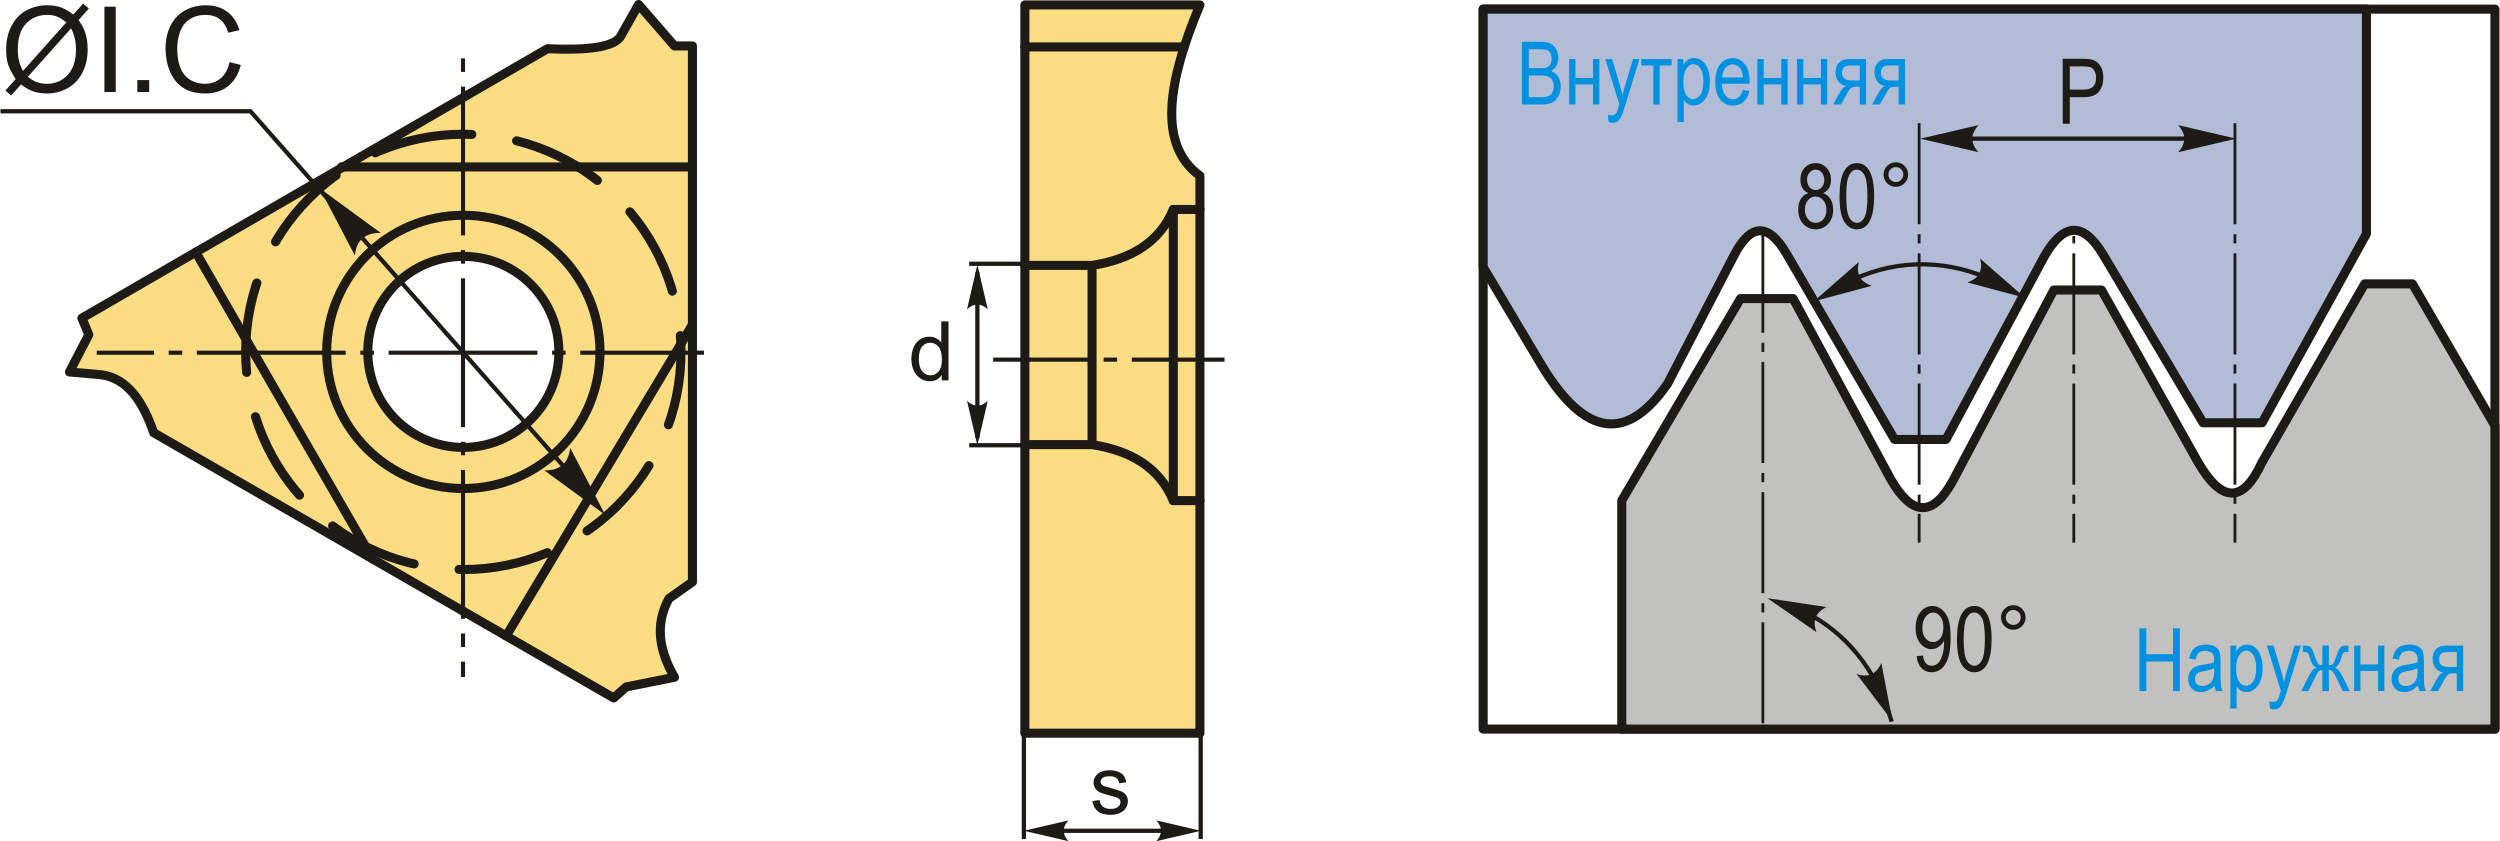
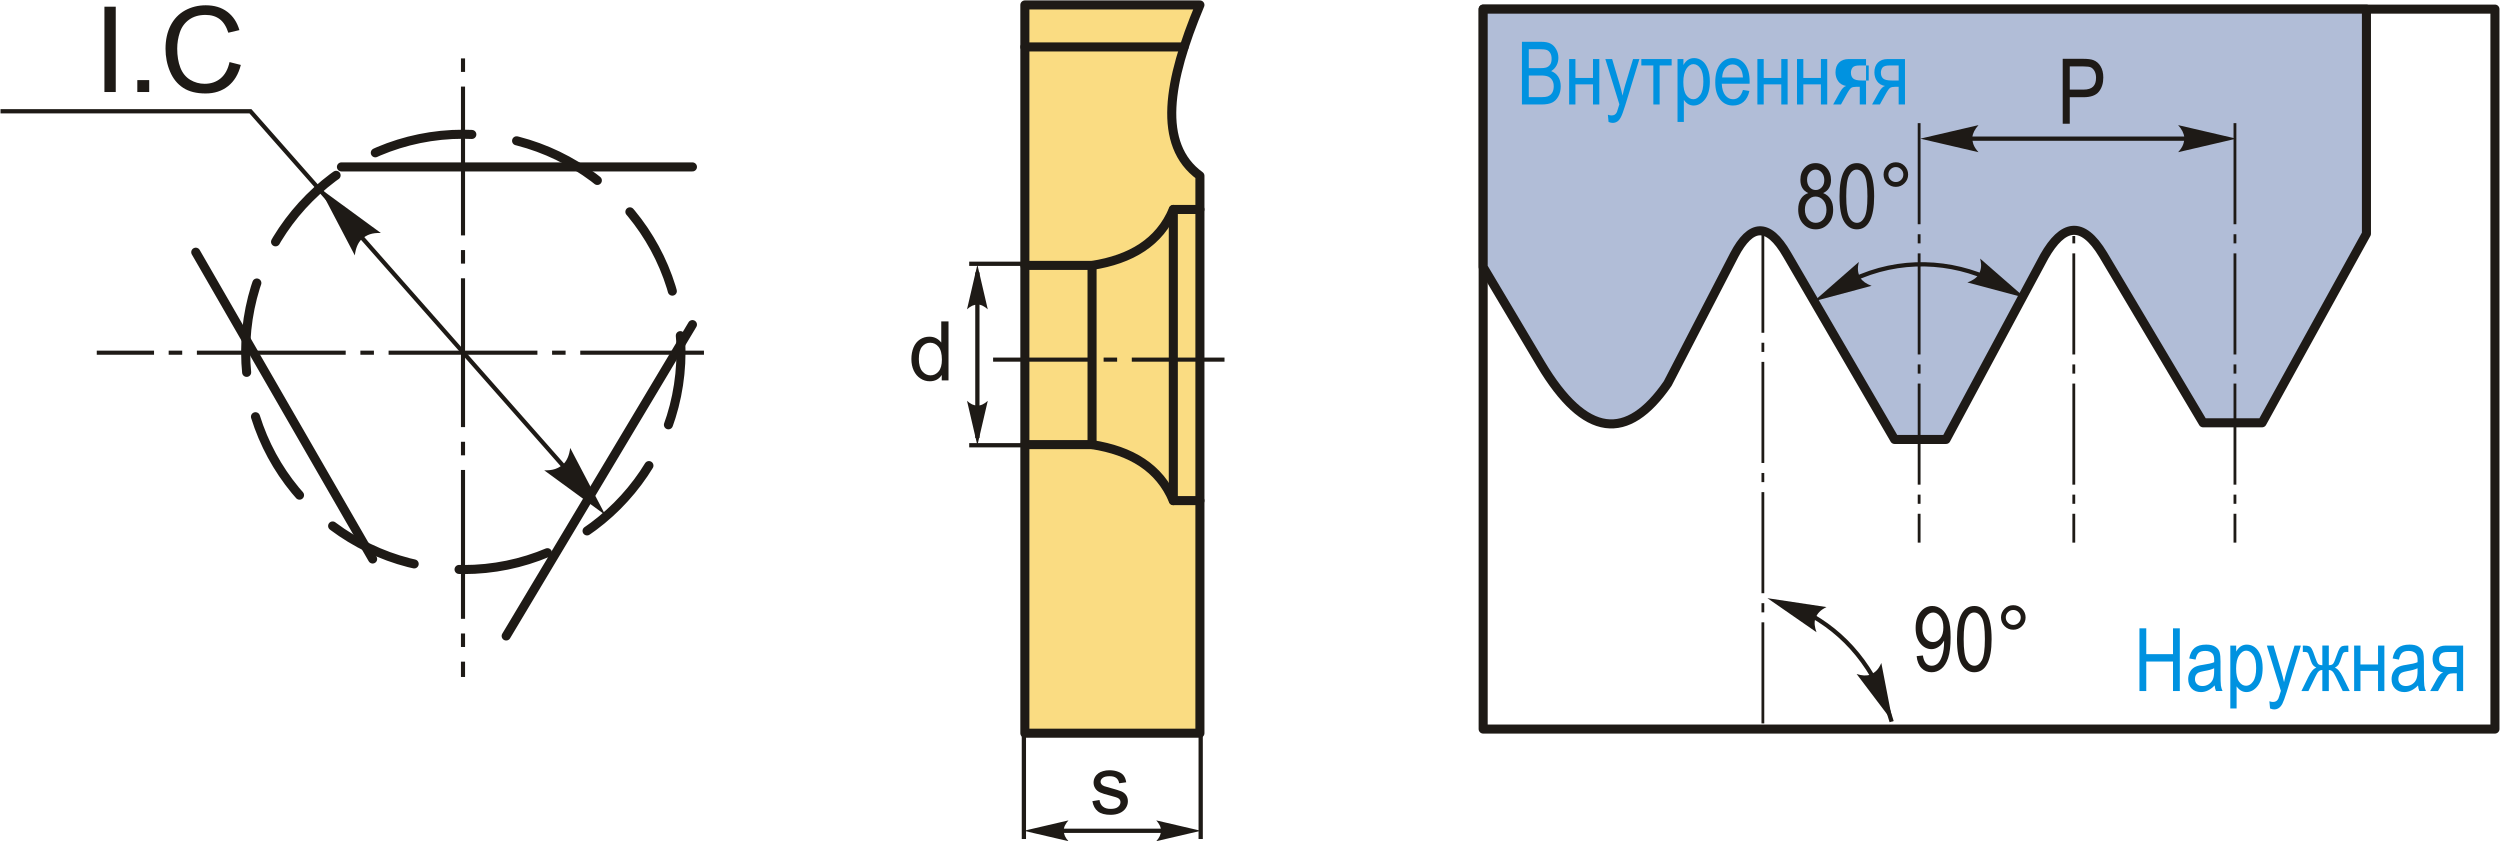
<svg xmlns="http://www.w3.org/2000/svg" xml:space="preserve" width="1379px" height="464px" version="1.1" style="shape-rendering:geometricPrecision; text-rendering:geometricPrecision; image-rendering:optimizeQuality; fill-rule:evenodd; clip-rule:evenodd" viewBox="0 0 619.97 208.69">
  <defs>
    <style type="text/css">
   
    .str1 {stroke:#1E1A16;stroke-width:1.06;stroke-miterlimit:22.926}
    .str0 {stroke:#1E1A16;stroke-width:2.25;stroke-linecap:round;stroke-linejoin:round;stroke-miterlimit:22.926}
    .str3 {stroke:#1E1A16;stroke-width:2.25;stroke-linecap:round;stroke-linejoin:round;stroke-miterlimit:22.926}
    .str2 {stroke:#1E1A16;stroke-width:2.25;stroke-linecap:round;stroke-linejoin:round;stroke-miterlimit:22.926;stroke-dasharray:22.48 11.24}
    .fil1 {fill:none}
    .fil6 {fill:#C1C1C0}
    .fil2 {fill:#1E1A16}
    .fil0 {fill:#FADC82}
    .fil5 {fill:#B1BDD7}
    .fil4 {fill:#1E1A16;fill-rule:nonzero}
    .fil3 {fill:#1E1A16;fill-rule:nonzero}
    .fil7 {fill:#0092E0;fill-rule:nonzero}
   
  </style>
  </defs>
  <g id="Layer_x0020_1">
    <g id="_1976696708800">
      <g>
        <path class="fil0 str0" d="M254.13 181.9l43.43 0 0 -138.28c-10.64,-7.75 -7.9,-23.52 0,-42.39l-43.43 0 0 180.67z" />
        <line class="fil1 str0" x1="254.13" y1="11.65" x2="293.63" y2="11.65" />
        <path class="fil1 str0" d="M297.56 51.96l-6.6 0c-3.41,8.18 -10.53,12.38 -20.16,13.89l-16.67 0" />
        <path class="fil1 str0" d="M297.56 124.2l-6.6 0c-3.41,-8.19 -10.53,-12.39 -20.16,-13.9l-16.67 0" />
        <line class="fil1 str0" x1="290.96" y1="124.2" x2="290.96" y2="51.96" />
        <line class="fil1 str0" x1="270.8" y1="110.3" x2="270.8" y2="65.85" />
      </g>
      <path id="ось.cdr" class="fil2" d="M303.66 88.71l0 1.02 -23 0 0 -1.02 23 0zm-57.41 1.02l0 -1.02 23.78 0 0 1.02 -23.78 0zm30.77 -1.02l-3.35 0 0 1.02 3.35 0 0 -1.02z" />
      <line class="fil1 str1" x1="253.5" y1="65.44" x2="240.32" y2="65.44" />
      <line class="fil1 str1" x1="253.5" y1="110.46" x2="240.32" y2="110.46" />
      <line class="fil1 str1" x1="242.35" y1="67.58" x2="242.35" y2="108.66" />
      <path id="стрелка.cdr" class="fil3" d="M242.35 65.66l2.58 11.08c-0.8,-0.73 -1.68,-1.21 -2.57,-1.18 -0.96,0.05 -1.67,0.35 -2.58,1.18l2.57 -11.08z" />
      <path id="стрелка.cdr_0" class="fil3" d="M242.35 110.52l2.58 -11.08c-0.8,0.73 -1.68,1.21 -2.57,1.18 -0.96,-0.04 -1.67,-0.35 -2.58,-1.18l2.57 11.08z" />
      <path class="fil4" d="M233.51 94.37l0 -1.35c-0.67,1.05 -1.66,1.57 -2.97,1.57 -0.84,0 -1.62,-0.23 -2.32,-0.7 -0.71,-0.46 -1.26,-1.11 -1.65,-1.94 -0.39,-0.84 -0.59,-1.79 -0.59,-2.88 0,-1.05 0.18,-2.01 0.53,-2.87 0.36,-0.86 0.89,-1.52 1.59,-1.98 0.7,-0.46 1.49,-0.69 2.36,-0.69 0.64,0 1.21,0.14 1.71,0.41 0.5,0.27 0.9,0.62 1.22,1.06l0 -5.27 1.8 0 0 14.64 -1.68 0zm-5.68 -5.29c0,1.35 0.28,2.36 0.86,3.04 0.57,0.67 1.25,1 2.03,1 0.79,0 1.45,-0.32 2,-0.96 0.55,-0.64 0.83,-1.62 0.83,-2.93 0,-1.45 -0.28,-2.51 -0.84,-3.19 -0.56,-0.68 -1.25,-1.01 -2.07,-1.01 -0.8,0 -1.47,0.32 -2.01,0.97 -0.54,0.65 -0.8,1.68 -0.8,3.08z" />
      <line class="fil1 str1" x1="297.75" y1="178.93" x2="297.75" y2="208.15" />
      <line class="fil1 str1" x1="259.99" y1="206.11" x2="291.75" y2="206.11" />
      <path id="стрелка.cdr_1" class="fil3" d="M253.87 206.11l11.08 -2.58c-0.72,0.8 -1.21,1.68 -1.17,2.58 0.04,0.95 0.34,1.67 1.17,2.58l-11.08 -2.58z" />
      <path id="стрелка.cdr_2" class="fil3" d="M297.8 206.11l-11.07 -2.58c0.72,0.8 1.2,1.68 1.17,2.58 -0.04,0.95 -0.35,1.67 -1.17,2.58l11.07 -2.58z" />
      <path class="fil4" d="M270.88 198.76l1.77 -0.29c0.1,0.72 0.38,1.26 0.84,1.64 0.46,0.38 1.1,0.57 1.91,0.57 0.83,0 1.45,-0.16 1.85,-0.5 0.4,-0.34 0.6,-0.73 0.6,-1.18 0,-0.41 -0.18,-0.73 -0.54,-0.96 -0.25,-0.16 -0.87,-0.36 -1.84,-0.61 -1.32,-0.33 -2.23,-0.62 -2.74,-0.86 -0.51,-0.25 -0.89,-0.58 -1.15,-1.01 -0.27,-0.42 -0.4,-0.9 -0.4,-1.42 0,-0.47 0.11,-0.91 0.33,-1.31 0.21,-0.4 0.51,-0.73 0.88,-1 0.28,-0.2 0.66,-0.38 1.14,-0.52 0.48,-0.14 1,-0.22 1.55,-0.22 0.83,0 1.56,0.12 2.19,0.37 0.63,0.23 1.09,0.56 1.39,0.97 0.3,0.41 0.51,0.96 0.62,1.65l-1.76 0.24c-0.08,-0.55 -0.31,-0.98 -0.69,-1.29 -0.38,-0.31 -0.92,-0.46 -1.62,-0.46 -0.82,0 -1.41,0.13 -1.76,0.41 -0.35,0.27 -0.53,0.59 -0.53,0.95 0,0.23 0.07,0.45 0.22,0.63 0.14,0.19 0.37,0.35 0.69,0.48 0.18,0.07 0.7,0.22 1.58,0.46 1.27,0.34 2.15,0.62 2.66,0.83 0.5,0.22 0.9,0.53 1.18,0.94 0.29,0.41 0.44,0.92 0.44,1.54 0,0.59 -0.18,1.16 -0.53,1.68 -0.35,0.53 -0.85,0.94 -1.51,1.23 -0.66,0.29 -1.41,0.43 -2.24,0.43 -1.38,0 -2.43,-0.28 -3.15,-0.85 -0.72,-0.57 -1.18,-1.42 -1.38,-2.54z" />
      <line class="fil1 str1" x1="253.89" y1="178.93" x2="253.89" y2="208.15" />
      <g>
-         <path class="fil0 str0" d="M165.84 148.49l5.82 -4.12 0 -132.97 -4.45 0 -8.91 -10.28 -4.46 7.89c-1.57,2.64 -7.97,3.54 -18.16,3.08l-115.49 66.83 1.71 4.11 -4.8 9.25 7.89 0.69c6.51,0.88 10.33,6.63 13.02,14.39l114.12 65.8 3.08 -2.74 12 -2.4c-3.77,-6.51 -4.96,-13.02 -1.37,-19.53zm-51.02 -84.89c-13.09,0 -23.7,10.61 -23.7,23.7 0,13.09 10.61,23.7 23.7,23.7 13.09,0 23.7,-10.61 23.7,-23.7 0,-13.09 -10.61,-23.7 -23.7,-23.7z" />
-         <circle class="fil1 str0" cx="114.82" cy="87.3" r="33.9" />
        <path class="fil1 str2" d="M114.82 33.3c-29.83,0 -54,24.18 -54,54 0,29.83 24.17,54 54,54 29.82,0 54,-24.17 54,-54 0,-29.82 -24.18,-54 -54,-54z" />
        <line class="fil1 str0" x1="171.66" y1="41.41" x2="84.58" y2="41.41" />
        <line class="fil1 str0" x1="48.44" y1="62.57" x2="92.32" y2="138.68" />
        <line class="fil1 str0" x1="125.45" y1="157.78" x2="171.66" y2="80.53" />
      </g>
      <g>
        <path id="ось.cdr_3" class="fil2" d="M23.88 86.99l0 1.02 14.21 0 0 -1.02 -14.21 0zm150.64 1.02l0 -1.02 -30.69 0 0 1.02 30.69 0zm-37.68 -1.02l3.35 0 0 1.02 -3.35 0 0 -1.02zm-47.56 0l3.36 0 0 1.02 -3.36 0 0 -1.02zm43.92 0l-36.92 0 0 1.02 36.92 0 0 -1.02zm-91.48 0l3.36 0 0 1.02 -3.36 0 0 -1.02zm43.92 0l-36.92 0 0 1.02 36.92 0 0 -1.02z" />
        <path id="ось.cdr_4" class="fil2" d="M114.23 167.95l1.02 0 0 -3.8 -1.02 0 0 3.8zm0 -150.11l0 -3.35 1.02 0 0 3.35 -1.02 0zm0 47.56l0 -3.36 1.02 0 0 3.36 -1.02 0zm0 -43.92l0 36.92 1.02 0 0 -36.92 -1.02 0zm0 91.48l0 -3.36 1.02 0 0 3.36 -1.02 0zm0 -43.92l0 36.92 1.02 0 0 -36.92 -1.02 0zm0 91.47l0 -3.35 1.02 0 0 3.35 -1.02 0zm0 -43.92l0 36.93 1.02 0 0 -36.93 -1.02 0z" />
      </g>
      <polyline class="fil1 str1" points="146.02,122.85 62.01,27.61 0,27.61 " />
      <path id="стрелка.cdr_5" class="fil3" d="M79.18 46.71l8.72 16.65c0.21,-1.75 0.76,-3.08 1.65,-3.99 1.35,-1.16 2.6,-1.63 4.8,-1.57l-15.17 -11.09z" />
      <path id="стрелка.cdr_6" class="fil3" d="M150.05 127.77l-8.72 -16.65c-0.21,1.75 -0.76,3.08 -1.65,3.99 -1.34,1.16 -2.6,1.63 -4.8,1.57l15.17 11.09z" />
-       <path id="буква.cdr" class="fil3" d="M18.08 3.6l2.42 -2.71 1.42 1.22 -2.54 2.84c0.82,1.23 1.38,2.3 1.67,3.23 0.38,1.21 0.57,2.57 0.57,4.07 0,2.17 -0.44,4.1 -1.31,5.8 -0.88,1.69 -2.11,2.97 -3.69,3.83 -1.58,0.87 -3.26,1.31 -5.04,1.31 -1.32,0 -2.53,-0.19 -3.6,-0.57 -0.83,-0.29 -1.79,-0.84 -2.9,-1.66l-2.44 2.73 -1.42 -1.22 2.55 -2.85c-0.95,-1.44 -1.58,-2.66 -1.9,-3.67 -0.32,-1.02 -0.47,-2.24 -0.47,-3.66 0,-2.18 0.43,-4.11 1.3,-5.81 0.86,-1.7 2.08,-2.98 3.64,-3.86 1.57,-0.87 3.31,-1.31 5.22,-1.31 1.29,0 2.42,0.17 3.39,0.51 0.97,0.34 2.01,0.93 3.13,1.78zm-1.75 1.95c-0.91,-0.71 -1.7,-1.2 -2.38,-1.46 -0.68,-0.26 -1.47,-0.39 -2.38,-0.39 -2.11,0 -3.85,0.72 -5.22,2.15 -1.37,1.42 -2.06,3.56 -2.06,6.4 0,1.11 0.11,2.11 0.32,2.97 0.15,0.64 0.47,1.44 0.96,2.38l10.76 -12.05zm1.18 1.49l-10.72 12c0.75,0.61 1.43,1.03 2.05,1.27 0.82,0.32 1.7,0.48 2.65,0.48 2.1,0 3.82,-0.74 5.19,-2.22 1.36,-1.49 2.04,-3.56 2.04,-6.24 0,-2 -0.4,-3.76 -1.21,-5.29z" />
      <polygon id="1" class="fil3" points="25.78,22.83 25.78,1.66 28.59,1.66 28.59,22.83 " />
      <polygon id="2" class="fil3" points="33.94,22.83 33.94,19.87 36.89,19.87 36.89,22.83 " />
      <path id="3" class="fil3" d="M56.82 15.4l2.8 0.71c-0.58,2.31 -1.64,4.05 -3.16,5.26 -1.52,1.21 -3.38,1.82 -5.59,1.82 -2.27,0 -4.13,-0.47 -5.55,-1.4 -1.43,-0.93 -2.52,-2.27 -3.26,-4.03 -0.75,-1.76 -1.12,-3.65 -1.12,-5.67 0,-2.2 0.42,-4.13 1.26,-5.77 0.84,-1.64 2.04,-2.88 3.59,-3.74 1.56,-0.85 3.27,-1.27 5.13,-1.27 2.12,0 3.9,0.53 5.33,1.61 1.45,1.08 2.45,2.6 3.02,4.55l-2.75 0.65c-0.49,-1.54 -1.2,-2.66 -2.13,-3.36 -0.93,-0.71 -2.11,-1.06 -3.52,-1.06 -1.62,0 -2.98,0.39 -4.07,1.17 -1.09,0.78 -1.86,1.83 -2.3,3.14 -0.44,1.31 -0.66,2.67 -0.66,4.06 0,1.8 0.26,3.37 0.78,4.71 0.52,1.35 1.34,2.35 2.44,3.02 1.1,0.66 2.3,0.99 3.58,0.99 1.57,0 2.89,-0.45 3.97,-1.35 1.09,-0.91 1.82,-2.25 2.21,-4.04z" />
      <g>
        <rect class="fil1 str3" x="367.83" y="2.26" width="251.01" height="178.61" />
        <path class="fil5 str3" d="M586.96 2.26l-219.13 0 0 63.99 14.28 24.01c11.02,18.48 21.5,19.4 31.51,4.87l16.51 -31.89c4.01,-7.62 8.35,-8.32 13.13,0l26.64 45.78 12.76 0 24.38 -45.4c4.52,-7.89 9.34,-9.22 14.64,-0.38l24.76 41.65 14.63 0 25.89 -46.9 0 -55.73z" />
-         <path class="fil6 str3" d="M618.84 180.87l-216.62 0 0 -56.69 29.45 -50.1 13.06 0 24.29 44.93c5.16,8.87 10.32,9.61 15.48,0l24.9 -47.06 11.84 0 23.99 42.81c5.89,10.09 11.16,10.07 15.79,0l25.51 -44.33 11.84 0 20.47 35.22 0 75.22z" />
        <polygon class="fil7" points="530.65,171.44 530.65,155.88 532.34,155.88 532.34,162.29 538.97,162.29 538.97,155.88 540.66,155.88 540.66,171.44 538.97,171.44 538.97,164.12 532.34,164.12 532.34,171.44 " />
        <path id="1" class="fil7" d="M549.3 170.05c-0.52,0.55 -1.07,0.95 -1.63,1.23 -0.57,0.28 -1.15,0.42 -1.76,0.42 -0.97,0 -1.73,-0.29 -2.31,-0.88 -0.57,-0.58 -0.86,-1.36 -0.86,-2.34 0,-0.65 0.14,-1.23 0.41,-1.73 0.27,-0.51 0.64,-0.9 1.1,-1.18 0.47,-0.29 1.18,-0.5 2.13,-0.63 1.27,-0.18 2.21,-0.4 2.8,-0.65l0.01 -0.49c0,-0.77 -0.13,-1.32 -0.41,-1.63 -0.39,-0.45 -0.98,-0.68 -1.79,-0.68 -0.72,0 -1.27,0.15 -1.63,0.45 -0.36,0.3 -0.62,0.87 -0.79,1.7l-1.57 -0.28c0.22,-1.2 0.67,-2.07 1.34,-2.62 0.67,-0.54 1.63,-0.82 2.87,-0.82 0.97,0 1.73,0.18 2.28,0.55 0.55,0.36 0.91,0.81 1.05,1.35 0.15,0.54 0.22,1.32 0.22,2.35l0 2.55c0,1.78 0.03,2.9 0.1,3.37 0.06,0.45 0.2,0.91 0.4,1.35l-1.63 0c-0.17,-0.39 -0.28,-0.86 -0.33,-1.39zm-0.12 -4.26c-0.57,0.28 -1.42,0.52 -2.56,0.71 -0.65,0.12 -1.11,0.25 -1.38,0.39 -0.26,0.15 -0.46,0.35 -0.61,0.62 -0.14,0.26 -0.21,0.57 -0.21,0.92 0,0.53 0.16,0.96 0.5,1.29 0.33,0.32 0.79,0.48 1.37,0.48 0.57,0 1.07,-0.15 1.53,-0.44 0.45,-0.29 0.8,-0.67 1.02,-1.16 0.23,-0.48 0.34,-1.19 0.34,-2.11l0 -0.7z" />
        <path id="2" class="fil7" d="M553.19 175.76l0 -15.6 1.46 0 0 1.48c0.35,-0.61 0.74,-1.04 1.17,-1.31 0.43,-0.27 0.92,-0.41 1.48,-0.41 0.72,0 1.38,0.22 1.96,0.65 0.59,0.43 1.05,1.09 1.41,1.97 0.36,0.88 0.54,1.94 0.54,3.18 0,1.91 -0.41,3.39 -1.21,4.42 -0.8,1.04 -1.74,1.56 -2.82,1.56 -0.48,0 -0.93,-0.13 -1.35,-0.37 -0.41,-0.25 -0.77,-0.6 -1.08,-1.05l0 5.48 -1.56 0zm1.44 -9.88c0,1.45 0.24,2.53 0.73,3.22 0.48,0.69 1.07,1.03 1.75,1.03 0.66,0 1.24,-0.36 1.74,-1.07 0.5,-0.71 0.75,-1.82 0.75,-3.31 0,-1.47 -0.24,-2.56 -0.73,-3.27 -0.48,-0.7 -1.07,-1.06 -1.77,-1.06 -0.62,0 -1.19,0.38 -1.7,1.14 -0.52,0.76 -0.77,1.87 -0.77,3.32z" />
        <path id="3" class="fil7" d="M563.05 175.76l-0.17 -1.78c0.34,0.11 0.64,0.17 0.88,0.17 0.33,0 0.61,-0.07 0.82,-0.2 0.22,-0.14 0.39,-0.35 0.53,-0.63 0.06,-0.1 0.26,-0.74 0.62,-1.93l-3.48 -11.23 1.68 0 1.92 6.48c0.24,0.81 0.46,1.67 0.67,2.59 0.17,-0.87 0.39,-1.72 0.63,-2.55l1.98 -6.52 1.57 0 -3.51 11.47c-0.46,1.48 -0.83,2.47 -1.09,2.97 -0.26,0.49 -0.57,0.85 -0.9,1.07 -0.34,0.22 -0.72,0.33 -1.14,0.33 -0.3,0 -0.63,-0.08 -1.01,-0.24z" />
        <path id="4" class="fil7" d="M577.63 160.16l0 4.87c0.5,0 0.85,-0.12 1.05,-0.35 0.21,-0.23 0.5,-0.91 0.88,-2.04 0.31,-0.9 0.56,-1.49 0.75,-1.77 0.2,-0.29 0.41,-0.48 0.66,-0.57 0.24,-0.09 0.66,-0.14 1.27,-0.14l0.23 0 0 1.59 -0.46 -0.01c-0.32,0 -0.54,0.05 -0.69,0.15 -0.14,0.11 -0.27,0.34 -0.39,0.7 -0.35,1.14 -0.63,1.87 -0.83,2.2 -0.21,0.32 -0.53,0.61 -0.98,0.86 0.68,0.22 1.34,0.98 1.98,2.29l1.72 3.5 -1.74 0 -1.68 -3.48c-0.34,-0.72 -0.64,-1.19 -0.89,-1.41 -0.25,-0.22 -0.55,-0.33 -0.88,-0.33l0 5.22 -1.61 0 0 -5.22c-0.33,0 -0.63,0.11 -0.88,0.32 -0.25,0.21 -0.54,0.69 -0.89,1.42l-1.68 3.48 -1.74 0 1.71 -3.5c0.65,-1.32 1.31,-2.08 1.98,-2.29 -0.43,-0.25 -0.74,-0.51 -0.94,-0.81 -0.21,-0.3 -0.49,-1.05 -0.87,-2.25 -0.1,-0.35 -0.23,-0.58 -0.37,-0.69 -0.15,-0.11 -0.38,-0.16 -0.69,-0.16l-0.47 0.01 0 -1.59 0.23 0c0.63,0 1.08,0.06 1.34,0.17 0.26,0.11 0.48,0.32 0.65,0.63 0.19,0.31 0.46,1.02 0.84,2.14 0.29,0.86 0.54,1.39 0.74,1.61 0.2,0.21 0.55,0.32 1.04,0.32l0 -4.87 1.61 0z" />
        <polygon id="5" class="fil7" points="583.91,160.16 585.48,160.16 585.48,164.85 589.84,164.85 589.84,160.16 591.41,160.16 591.41,171.44 589.84,171.44 589.84,166.44 585.48,166.44 585.48,171.44 583.91,171.44 " />
        <path id="6" class="fil7" d="M599.76 170.05c-0.52,0.55 -1.07,0.95 -1.63,1.23 -0.57,0.28 -1.15,0.42 -1.76,0.42 -0.97,0 -1.73,-0.29 -2.31,-0.88 -0.57,-0.58 -0.86,-1.36 -0.86,-2.34 0,-0.65 0.14,-1.23 0.41,-1.73 0.27,-0.51 0.64,-0.9 1.1,-1.18 0.47,-0.29 1.18,-0.5 2.13,-0.63 1.27,-0.18 2.21,-0.4 2.8,-0.65l0.01 -0.49c0,-0.77 -0.13,-1.32 -0.41,-1.63 -0.39,-0.45 -0.98,-0.68 -1.79,-0.68 -0.72,0 -1.27,0.15 -1.63,0.45 -0.36,0.3 -0.62,0.87 -0.79,1.7l-1.57 -0.28c0.22,-1.2 0.67,-2.07 1.34,-2.62 0.67,-0.54 1.63,-0.82 2.87,-0.82 0.97,0 1.73,0.18 2.28,0.55 0.55,0.36 0.91,0.81 1.05,1.35 0.15,0.54 0.22,1.32 0.22,2.35l0 2.55c0,1.78 0.03,2.9 0.1,3.37 0.06,0.45 0.2,0.91 0.4,1.35l-1.63 0c-0.17,-0.39 -0.28,-0.86 -0.33,-1.39zm-0.12 -4.26c-0.57,0.28 -1.42,0.52 -2.56,0.71 -0.65,0.12 -1.11,0.25 -1.38,0.39 -0.26,0.15 -0.46,0.35 -0.61,0.62 -0.14,0.26 -0.21,0.57 -0.21,0.92 0,0.53 0.16,0.96 0.5,1.29 0.33,0.32 0.79,0.48 1.37,0.48 0.57,0 1.07,-0.15 1.53,-0.44 0.45,-0.29 0.8,-0.67 1.02,-1.16 0.23,-0.48 0.34,-1.19 0.34,-2.11l0 -0.7z" />
        <path id="7" class="fil7" d="M610.95 160.16l0 11.28 -1.57 0 0 -4.39 -0.9 0c-0.53,0 -0.93,0.08 -1.2,0.25 -0.28,0.17 -0.67,0.73 -1.19,1.68l-1.37 2.46 -1.94 0 1.69 -3.03c0.51,-0.93 1.03,-1.45 1.54,-1.57 -0.89,-0.16 -1.56,-0.56 -1.99,-1.19 -0.43,-0.63 -0.65,-1.36 -0.65,-2.19 0,-1.04 0.29,-1.85 0.87,-2.43 0.59,-0.58 1.39,-0.87 2.43,-0.87l4.28 0zm-1.57 1.59l-2.21 0c-0.93,0 -1.52,0.18 -1.79,0.53 -0.27,0.36 -0.4,0.78 -0.4,1.25 0,0.68 0.19,1.17 0.59,1.49 0.4,0.31 1.1,0.46 2.1,0.46l1.71 0 0 -3.73z" />
        <path class="fil7" d="M377.45 25.92l0 -15.55 4.79 0c0.98,0 1.75,0.15 2.31,0.45 0.57,0.3 1.03,0.77 1.39,1.41 0.37,0.63 0.55,1.34 0.55,2.1 0,0.72 -0.16,1.36 -0.47,1.93 -0.31,0.57 -0.75,1.03 -1.32,1.38 0.73,0.27 1.31,0.73 1.74,1.37 0.42,0.65 0.63,1.45 0.63,2.4 0,0.94 -0.19,1.77 -0.58,2.48 -0.38,0.71 -0.89,1.23 -1.53,1.55 -0.65,0.32 -1.53,0.48 -2.65,0.48l-4.86 0zm1.7 -9.01l2.75 0c0.73,0 1.24,-0.05 1.55,-0.15 0.43,-0.15 0.77,-0.4 1.01,-0.75 0.24,-0.35 0.35,-0.83 0.35,-1.43 0,-0.56 -0.1,-1.03 -0.32,-1.4 -0.22,-0.37 -0.5,-0.63 -0.86,-0.77 -0.36,-0.14 -1,-0.21 -1.93,-0.21l-2.55 0 0 4.71zm0 7.19l3.17 0c0.7,0 1.21,-0.07 1.54,-0.19 0.48,-0.19 0.85,-0.49 1.1,-0.91 0.25,-0.42 0.38,-0.96 0.38,-1.59 0,-0.59 -0.12,-1.09 -0.37,-1.5 -0.24,-0.41 -0.56,-0.7 -0.96,-0.89 -0.41,-0.19 -1.05,-0.29 -1.92,-0.29l-2.94 0 0 5.37z" />
        <polygon id="1" class="fil7" points="389.16,14.65 390.72,14.65 390.72,19.34 395.08,19.34 395.08,14.65 396.65,14.65 396.65,25.92 395.08,25.92 395.08,20.93 390.72,20.93 390.72,25.92 389.16,25.92 " />
        <path id="2" class="fil7" d="M398.94 30.25l-0.17 -1.78c0.34,0.11 0.64,0.17 0.89,0.17 0.33,0 0.6,-0.07 0.82,-0.2 0.21,-0.14 0.39,-0.35 0.53,-0.63 0.05,-0.1 0.25,-0.74 0.61,-1.93l-3.48 -11.23 1.69 0 1.92 6.48c0.23,0.81 0.46,1.67 0.66,2.59 0.18,-0.87 0.39,-1.72 0.64,-2.55l1.97 -6.52 1.57 0 -3.51 11.47c-0.46,1.48 -0.82,2.46 -1.09,2.96 -0.26,0.5 -0.56,0.86 -0.9,1.08 -0.34,0.22 -0.72,0.33 -1.14,0.33 -0.3,0 -0.63,-0.08 -1.01,-0.24z" />
        <polygon id="3" class="fil7" points="407.07,14.65 414.59,14.65 414.59,16.24 411.61,16.24 411.61,25.92 410.05,25.92 410.05,16.24 407.07,16.24 " />
        <path id="4" class="fil7" d="M416.05 30.25l0 -15.6 1.46 0 0 1.48c0.35,-0.61 0.74,-1.04 1.17,-1.31 0.43,-0.27 0.92,-0.41 1.48,-0.41 0.73,0 1.38,0.22 1.96,0.65 0.59,0.43 1.06,1.09 1.42,1.97 0.35,0.88 0.53,1.94 0.53,3.17 0,1.92 -0.4,3.4 -1.2,4.43 -0.81,1.04 -1.75,1.55 -2.83,1.55 -0.48,0 -0.92,-0.12 -1.35,-0.36 -0.41,-0.25 -0.77,-0.6 -1.07,-1.05l0 5.48 -1.57 0zm1.44 -9.88c0,1.45 0.24,2.53 0.73,3.22 0.48,0.69 1.07,1.03 1.76,1.03 0.66,0 1.23,-0.36 1.73,-1.07 0.5,-0.71 0.75,-1.82 0.75,-3.31 0,-1.47 -0.24,-2.56 -0.73,-3.27 -0.48,-0.7 -1.07,-1.06 -1.76,-1.06 -0.63,0 -1.2,0.38 -1.71,1.14 -0.51,0.76 -0.77,1.87 -0.77,3.32z" />
        <path id="5" class="fil7" d="M432.28 22.32l1.6 0.24c-0.26,1.2 -0.75,2.1 -1.45,2.71 -0.71,0.61 -1.58,0.91 -2.62,0.91 -1.31,0 -2.37,-0.49 -3.18,-1.49 -0.81,-0.99 -1.22,-2.42 -1.22,-4.3 0,-1.94 0.41,-3.42 1.23,-4.45 0.82,-1.02 1.85,-1.53 3.11,-1.53 1.19,0 2.19,0.5 2.99,1.5 0.8,1.01 1.2,2.46 1.2,4.36l-0.01 0.51 -6.91 0c0.07,1.27 0.36,2.23 0.88,2.87 0.53,0.65 1.17,0.97 1.92,0.97 1.18,0 2,-0.77 2.46,-2.3zm-5.16 -3.11l5.16 0c-0.07,-0.98 -0.28,-1.7 -0.63,-2.18 -0.5,-0.7 -1.14,-1.05 -1.92,-1.05 -0.7,0 -1.3,0.29 -1.8,0.87 -0.49,0.58 -0.76,1.37 -0.81,2.36z" />
        <polygon id="6" class="fil7" points="435.86,14.65 437.43,14.65 437.43,19.34 441.79,19.34 441.79,14.65 443.36,14.65 443.36,25.92 441.79,25.92 441.79,20.93 437.43,20.93 437.43,25.92 435.86,25.92 " />
        <polygon id="7" class="fil7" points="445.69,14.65 447.26,14.65 447.26,19.34 451.62,19.34 451.62,14.65 453.19,14.65 453.19,25.92 451.62,25.92 451.62,20.93 447.26,20.93 447.26,25.92 445.69,25.92 " />
-         <path id="8" class="fil7" d="M462.82 14.65l0 11.27 -1.56 0 0 -4.38 -0.91 0c-0.52,0 -0.92,0.08 -1.2,0.25 -0.27,0.17 -0.67,0.73 -1.19,1.68l-1.36 2.45 -1.94 0 1.68 -3.03c0.52,-0.92 1.03,-1.44 1.54,-1.56 -0.89,-0.16 -1.55,-0.56 -1.98,-1.19 -0.44,-0.63 -0.66,-1.37 -0.66,-2.19 0,-1.04 0.3,-1.85 0.88,-2.43 0.58,-0.58 1.39,-0.87 2.42,-0.87l4.28 0zm-1.56 1.59l-2.22 0c-0.92,0 -1.52,0.17 -1.79,0.53 -0.27,0.36 -0.4,0.78 -0.4,1.24 0,0.68 0.2,1.18 0.6,1.5 0.39,0.31 1.09,0.46 2.09,0.46l1.72 0 0 -3.73z" />
+         <path id="8" class="fil7" d="M462.82 14.65l0 11.27 -1.56 0 0 -4.38 -0.91 0c-0.52,0 -0.92,0.08 -1.2,0.25 -0.27,0.17 -0.67,0.73 -1.19,1.68l-1.36 2.45 -1.94 0 1.68 -3.03c0.52,-0.92 1.03,-1.44 1.54,-1.56 -0.89,-0.16 -1.55,-0.56 -1.98,-1.19 -0.44,-0.63 -0.66,-1.37 -0.66,-2.19 0,-1.04 0.3,-1.85 0.88,-2.43 0.58,-0.58 1.39,-0.87 2.42,-0.87l4.28 0zm-1.56 1.59c-0.92,0 -1.52,0.17 -1.79,0.53 -0.27,0.36 -0.4,0.78 -0.4,1.24 0,0.68 0.2,1.18 0.6,1.5 0.39,0.31 1.09,0.46 2.09,0.46l1.72 0 0 -3.73z" />
        <path id="9" class="fil7" d="M472.48 14.65l0 11.27 -1.57 0 0 -4.38 -0.9 0c-0.53,0 -0.93,0.08 -1.21,0.25 -0.27,0.17 -0.67,0.73 -1.19,1.68l-1.36 2.45 -1.94 0 1.69 -3.03c0.51,-0.92 1.02,-1.44 1.53,-1.56 -0.89,-0.16 -1.55,-0.56 -1.98,-1.19 -0.44,-0.63 -0.66,-1.37 -0.66,-2.19 0,-1.04 0.3,-1.85 0.88,-2.43 0.58,-0.58 1.39,-0.87 2.42,-0.87l4.29 0zm-1.57 1.59l-2.21 0c-0.93,0 -1.53,0.17 -1.8,0.53 -0.26,0.36 -0.4,0.78 -0.4,1.24 0,0.68 0.2,1.18 0.6,1.5 0.39,0.31 1.09,0.46 2.09,0.46l1.72 0 0 -3.73z" />
        <path id="ось.cdr_7" class="fil2" d="M436.88 149.64l0 2.28 0.69 0 0 -2.28 -0.69 0zm0 29.83l0 -25.08 0.69 0 0 25.08 -0.69 0zm0 -62.13l0 2.27 0.69 0 0 -2.27 -0.69 0zm0 29.83l0 -25.08 0.69 0 0 25.08 -0.69 0zm0 -62.14l0 2.28 0.69 0 0 -2.28 -0.69 0zm0 29.83l0 -25.08 0.69 0 0 25.08 -0.69 0zm0 -32.3l0 -25.08 0.69 0 0 25.08 -0.69 0z" />
        <path id="ось.cdr_8" class="fil2" d="M475.64 122.71l0 2.28 0.7 0 0 -2.28 -0.7 0zm0 11.91l0 -7.16 0.7 0 0 7.16 -0.7 0zm0 -44.21l0 2.28 0.7 0 0 -2.28 -0.7 0zm0 29.83l0 -25.08 0.7 0 0 25.08 -0.7 0zm0 -62.13l0 2.27 0.7 0 0 -2.27 -0.7 0zm0 29.83l0 -25.08 0.7 0 0 25.08 -0.7 0zm0 -32.31l0 -25.08 0.7 0 0 25.08 -0.7 0z" />
        <path id="ось.cdr_9" class="fil2" d="M553.99 122.71l0 2.28 0.7 0 0 -2.28 -0.7 0zm0 11.91l0 -7.16 0.7 0 0 7.16 -0.7 0zm0 -44.21l0 2.28 0.7 0 0 -2.28 -0.7 0zm0 29.83l0 -25.08 0.7 0 0 25.08 -0.7 0zm0 -62.13l0 2.27 0.7 0 0 -2.27 -0.7 0zm0 29.83l0 -25.08 0.7 0 0 25.08 -0.7 0zm0 -32.31l0 -25.08 0.7 0 0 25.08 -0.7 0z" />
        <path id="ось.cdr_10" class="fil2" d="M514.01 122.71l0 2.28 0.7 0 0 -2.28 -0.7 0zm0 11.91l0 -7.16 0.7 0 0 7.16 -0.7 0zm0 -44.21l0 2.28 0.7 0 0 -2.28 -0.7 0zm0 29.83l0 -25.08 0.7 0 0 25.08 -0.7 0zm0 -61.69l0 1.83 0.7 0 0 -1.83 -0.7 0zm0 29.39l0 -25.08 0.7 0 0 25.08 -0.7 0z" />
        <path class="fil1 str1" d="M469.17 179.03c-3.77,-13.3 -11.79,-22.24 -21.33,-27.11" />
        <path id="стрелка.cdr_11" class="fil3" d="M438.35 148.4l12.18 8.45c-0.49,-1.3 -0.59,-2.42 -0.3,-3.39 0.51,-1.3 1.22,-2.09 2.78,-2.85l-14.66 -2.21z" />
        <path id="стрелка.cdr_12" class="fil3" d="M469.42 179.03l-8.94 -11.82c1.32,0.43 2.45,0.49 3.4,0.16 1.28,-0.57 2.04,-1.31 2.73,-2.9l2.81 14.56z" />
        <path class="fil4" d="M475.37 162.78l1.55 -0.16c0.25,1.69 0.98,2.54 2.2,2.54 0.54,0 1.03,-0.18 1.47,-0.55 0.45,-0.38 0.82,-1.04 1.13,-1.98 0.31,-0.95 0.46,-2.05 0.46,-3.32l0 -0.39c-0.34,0.65 -0.79,1.17 -1.36,1.55 -0.57,0.38 -1.15,0.58 -1.75,0.58 -1.07,0 -2,-0.47 -2.78,-1.41 -0.78,-0.94 -1.17,-2.23 -1.17,-3.86 0,-1.69 0.41,-3.01 1.22,-3.98 0.8,-0.97 1.79,-1.46 2.94,-1.46 0.82,0 1.58,0.27 2.3,0.82 0.7,0.54 1.25,1.33 1.64,2.39 0.39,1.05 0.58,2.57 0.58,4.55 0,2.22 -0.21,3.93 -0.62,5.15 -0.42,1.23 -0.99,2.12 -1.7,2.68 -0.71,0.57 -1.51,0.85 -2.39,0.85 -1,0 -1.84,-0.34 -2.51,-1.03 -0.68,-0.68 -1.08,-1.68 -1.21,-2.97zm6.63 -7.12c0,-1.15 -0.25,-2.05 -0.76,-2.71 -0.52,-0.66 -1.11,-0.99 -1.77,-0.99 -0.7,0 -1.32,0.35 -1.87,1.06 -0.54,0.7 -0.81,1.64 -0.81,2.81 0,1.06 0.26,1.9 0.78,2.52 0.52,0.63 1.14,0.94 1.86,0.94 0.72,0 1.33,-0.31 1.83,-0.94 0.5,-0.63 0.74,-1.53 0.74,-2.69z" />
        <path id="1" class="fil4" d="M485.38 158.57c0,-2.7 0.36,-4.75 1.09,-6.14 0.72,-1.39 1.8,-2.09 3.21,-2.09 1.26,0 2.25,0.57 2.97,1.69 0.88,1.37 1.32,3.54 1.32,6.54 0,2.68 -0.37,4.72 -1.09,6.12 -0.72,1.39 -1.8,2.09 -3.22,2.09 -1.26,0 -2.28,-0.62 -3.08,-1.84 -0.8,-1.23 -1.2,-3.36 -1.2,-6.37zm1.66 -0.01c0,2.62 0.25,4.37 0.75,5.26 0.5,0.89 1.14,1.34 1.92,1.34 0.74,0 1.35,-0.45 1.85,-1.35 0.49,-0.91 0.74,-2.65 0.74,-5.25 0,-2.63 -0.25,-4.38 -0.75,-5.27 -0.5,-0.89 -1.14,-1.33 -1.94,-1.33 -0.73,0 -1.34,0.45 -1.83,1.36 -0.49,0.9 -0.74,2.64 -0.74,5.24z" />
        <path id="2" class="fil4" d="M496.3 153.18c0,-0.84 0.3,-1.55 0.9,-2.15 0.59,-0.59 1.31,-0.89 2.15,-0.89 0.84,0 1.56,0.3 2.16,0.89 0.59,0.6 0.89,1.31 0.89,2.15 0,0.84 -0.3,1.56 -0.9,2.16 -0.6,0.59 -1.31,0.89 -2.15,0.89 -0.84,0 -1.56,-0.29 -2.15,-0.88 -0.6,-0.6 -0.9,-1.32 -0.9,-2.17zm1.19 0.01c0,0.51 0.18,0.95 0.55,1.31 0.36,0.36 0.8,0.54 1.32,0.54 0.5,0 0.94,-0.18 1.3,-0.54 0.36,-0.36 0.54,-0.8 0.54,-1.31 0,-0.52 -0.18,-0.95 -0.54,-1.31 -0.36,-0.37 -0.8,-0.55 -1.3,-0.55 -0.52,0 -0.96,0.18 -1.32,0.55 -0.37,0.36 -0.55,0.79 -0.55,1.31z" />
        <path class="fil1 str1" d="M459.37 69.49c11.75,-5.62 24.64,-4.88 35.17,0.22" />
        <path id="стрелка.cdr_13" class="fil3" d="M449.88 74.74l14.32 -3.83c-1.31,-0.47 -2.23,-1.12 -2.79,-1.96 -0.65,-1.24 -0.8,-2.28 -0.37,-3.97l-11.16 9.76z" />
        <path id="стрелка.cdr_14" class="fil3" d="M502.29 73.9l-14.33 -3.83c1.31,-0.46 2.24,-1.11 2.79,-1.96 0.66,-1.24 0.8,-2.28 0.37,-3.96l11.17 9.75z" />
        <path class="fil4" d="M448.49 47.9c-0.65,-0.29 -1.14,-0.71 -1.47,-1.26 -0.33,-0.54 -0.49,-1.22 -0.49,-2.03 0,-1.23 0.36,-2.22 1.07,-2.99 0.72,-0.77 1.62,-1.15 2.71,-1.15 1.09,0 2,0.39 2.73,1.17 0.72,0.79 1.09,1.8 1.09,3.03 0,0.78 -0.17,1.44 -0.49,1.97 -0.32,0.54 -0.81,0.96 -1.46,1.26 0.8,0.32 1.41,0.82 1.84,1.53 0.43,0.7 0.64,1.57 0.64,2.61 0,1.43 -0.41,2.6 -1.24,3.5 -0.83,0.91 -1.86,1.36 -3.08,1.36 -1.24,0 -2.28,-0.45 -3.11,-1.36 -0.83,-0.9 -1.24,-2.08 -1.24,-3.56 0,-1.07 0.22,-1.96 0.66,-2.66 0.45,-0.69 1.06,-1.17 1.84,-1.42zm-0.3 -3.35c0,0.79 0.21,1.42 0.62,1.89 0.41,0.47 0.92,0.7 1.53,0.7 0.58,0 1.09,-0.23 1.5,-0.69 0.42,-0.46 0.62,-1.06 0.62,-1.79 0,-0.76 -0.21,-1.38 -0.64,-1.86 -0.42,-0.48 -0.92,-0.72 -1.51,-0.72 -0.58,0 -1.08,0.24 -1.49,0.71 -0.42,0.47 -0.63,1.06 -0.63,1.76zm-0.54 7.44c0,0.99 0.26,1.78 0.79,2.39 0.53,0.6 1.16,0.9 1.9,0.9 0.74,0 1.37,-0.29 1.89,-0.87 0.51,-0.59 0.77,-1.38 0.77,-2.35 0,-0.99 -0.27,-1.79 -0.8,-2.39 -0.53,-0.6 -1.17,-0.91 -1.91,-0.91 -0.73,0 -1.36,0.3 -1.87,0.9 -0.52,0.6 -0.77,1.38 -0.77,2.33z" />
        <path id="1" class="fil4" d="M456.24 48.69c0,-2.7 0.36,-4.75 1.09,-6.14 0.73,-1.39 1.8,-2.08 3.21,-2.08 1.26,0 2.25,0.56 2.97,1.69 0.88,1.36 1.32,3.54 1.32,6.53 0,2.68 -0.36,4.73 -1.09,6.12 -0.72,1.39 -1.79,2.09 -3.22,2.09 -1.25,0 -2.28,-0.61 -3.08,-1.84 -0.8,-1.23 -1.2,-3.36 -1.2,-6.37zm1.66 -0.01c0,2.62 0.25,4.38 0.75,5.26 0.5,0.9 1.14,1.34 1.92,1.34 0.74,0 1.35,-0.45 1.85,-1.35 0.5,-0.9 0.74,-2.65 0.74,-5.25 0,-2.62 -0.25,-4.38 -0.75,-5.27 -0.49,-0.88 -1.14,-1.33 -1.94,-1.33 -0.73,0 -1.34,0.45 -1.83,1.36 -0.49,0.9 -0.74,2.65 -0.74,5.24z" />
        <path id="2" class="fil4" d="M467.17 43.3c0,-0.84 0.29,-1.55 0.89,-2.15 0.6,-0.59 1.31,-0.89 2.15,-0.89 0.85,0 1.56,0.3 2.16,0.89 0.59,0.6 0.89,1.31 0.89,2.15 0,0.85 -0.3,1.56 -0.9,2.16 -0.59,0.6 -1.31,0.9 -2.15,0.9 -0.84,0 -1.55,-0.3 -2.15,-0.89 -0.6,-0.6 -0.89,-1.32 -0.89,-2.17zm1.19 0.01c0,0.51 0.18,0.95 0.54,1.31 0.36,0.36 0.8,0.54 1.32,0.54 0.51,0 0.94,-0.18 1.3,-0.54 0.37,-0.36 0.55,-0.8 0.55,-1.31 0,-0.51 -0.18,-0.95 -0.55,-1.31 -0.36,-0.37 -0.79,-0.55 -1.3,-0.55 -0.52,0 -0.96,0.18 -1.32,0.55 -0.36,0.36 -0.54,0.8 -0.54,1.31z" />
        <path class="fil4" d="M511.61 30.69l0 -16.1 4.98 0c1.17,0 2.03,0.1 2.59,0.31 0.76,0.27 1.37,0.79 1.82,1.54 0.45,0.75 0.68,1.68 0.68,2.77 0,1.45 -0.37,2.63 -1.11,3.54 -0.73,0.91 -2.01,1.37 -3.83,1.37l-3.38 0 0 6.57 -1.75 0zm1.75 -8.46l3.42 0c1.07,0 1.86,-0.24 2.36,-0.73 0.5,-0.49 0.74,-1.22 0.74,-2.2 0,-0.64 -0.12,-1.18 -0.36,-1.64 -0.25,-0.45 -0.55,-0.76 -0.89,-0.93 -0.35,-0.17 -0.98,-0.25 -1.89,-0.25l-3.38 0 0 5.75z" />
        <line class="fil1 str1" x1="480.34" y1="34.4" x2="551.15" y2="34.4" />
        <path id="стрелка.cdr_15" class="fil3" d="M476.28 34.4l14.44 -3.36c-0.93,1.03 -1.44,2.04 -1.53,3.04 0,1.4 0.36,2.39 1.53,3.68l-14.44 -3.36z" />
        <path id="стрелка.cdr_16" class="fil3" d="M554.68 34.4l-14.44 -3.36c0.93,1.03 1.44,2.04 1.53,3.04 0,1.4 -0.36,2.39 -1.53,3.68l14.44 -3.36z" />
      </g>
    </g>
  </g>
</svg>